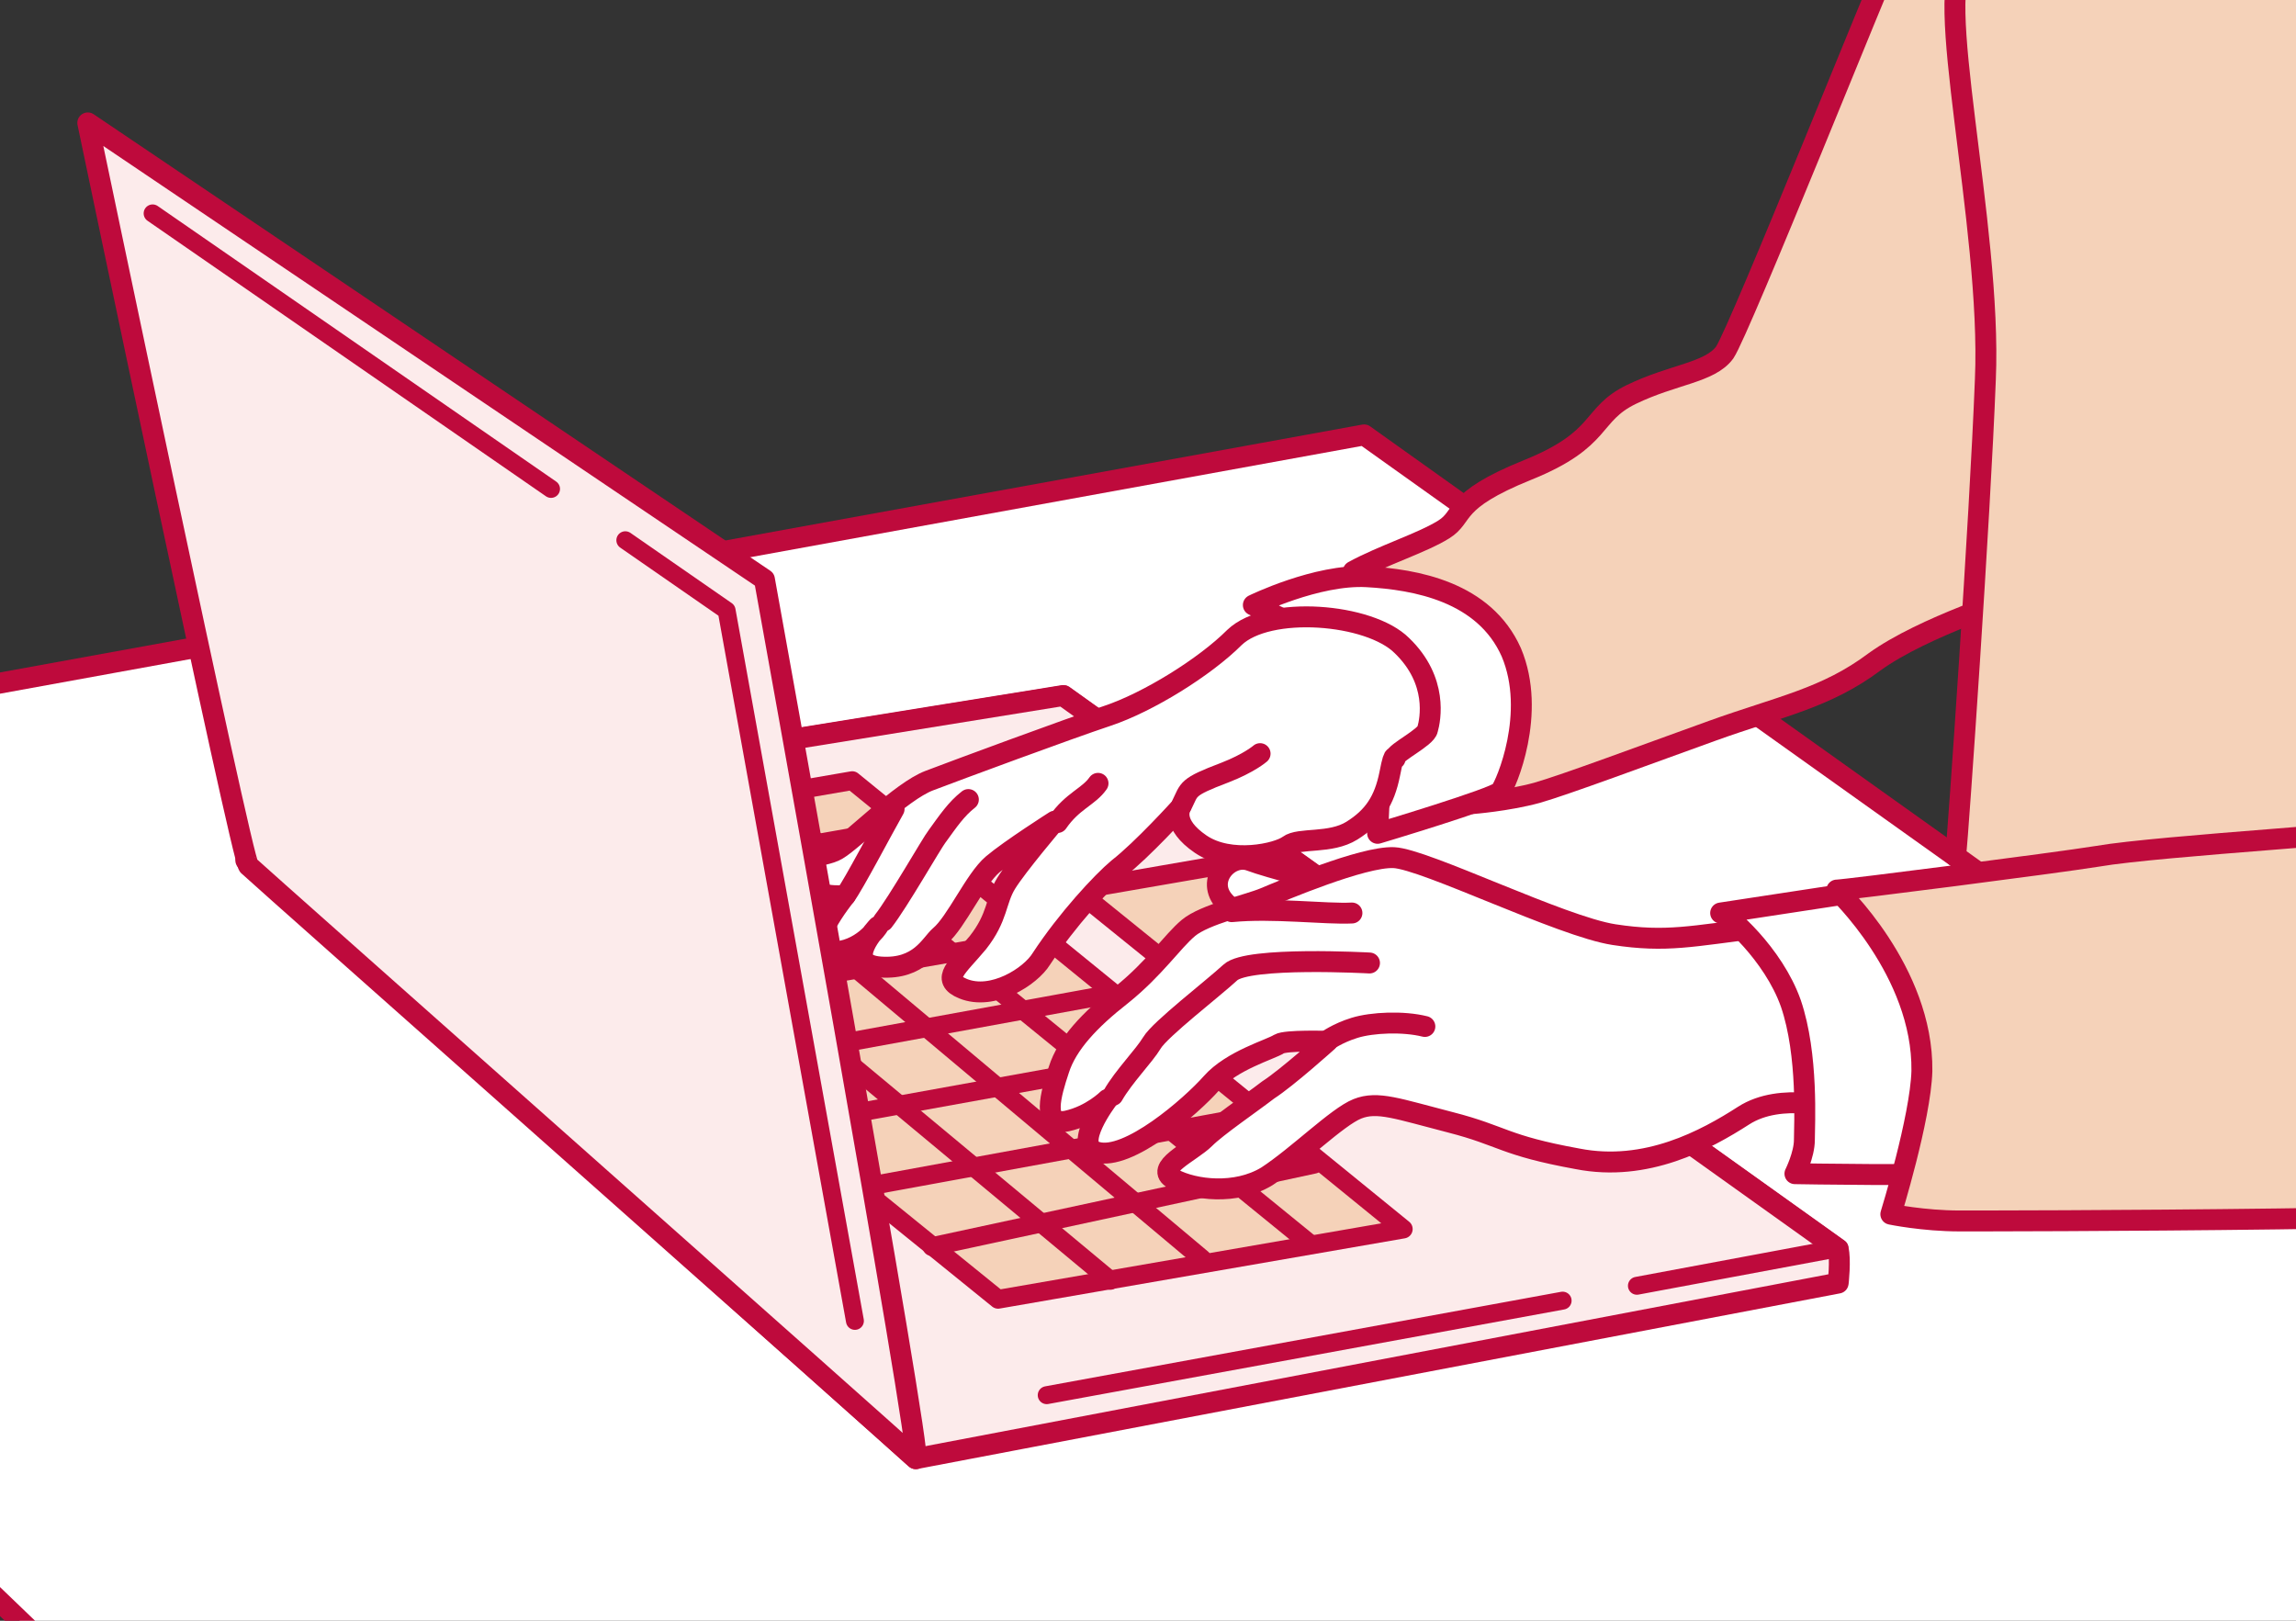
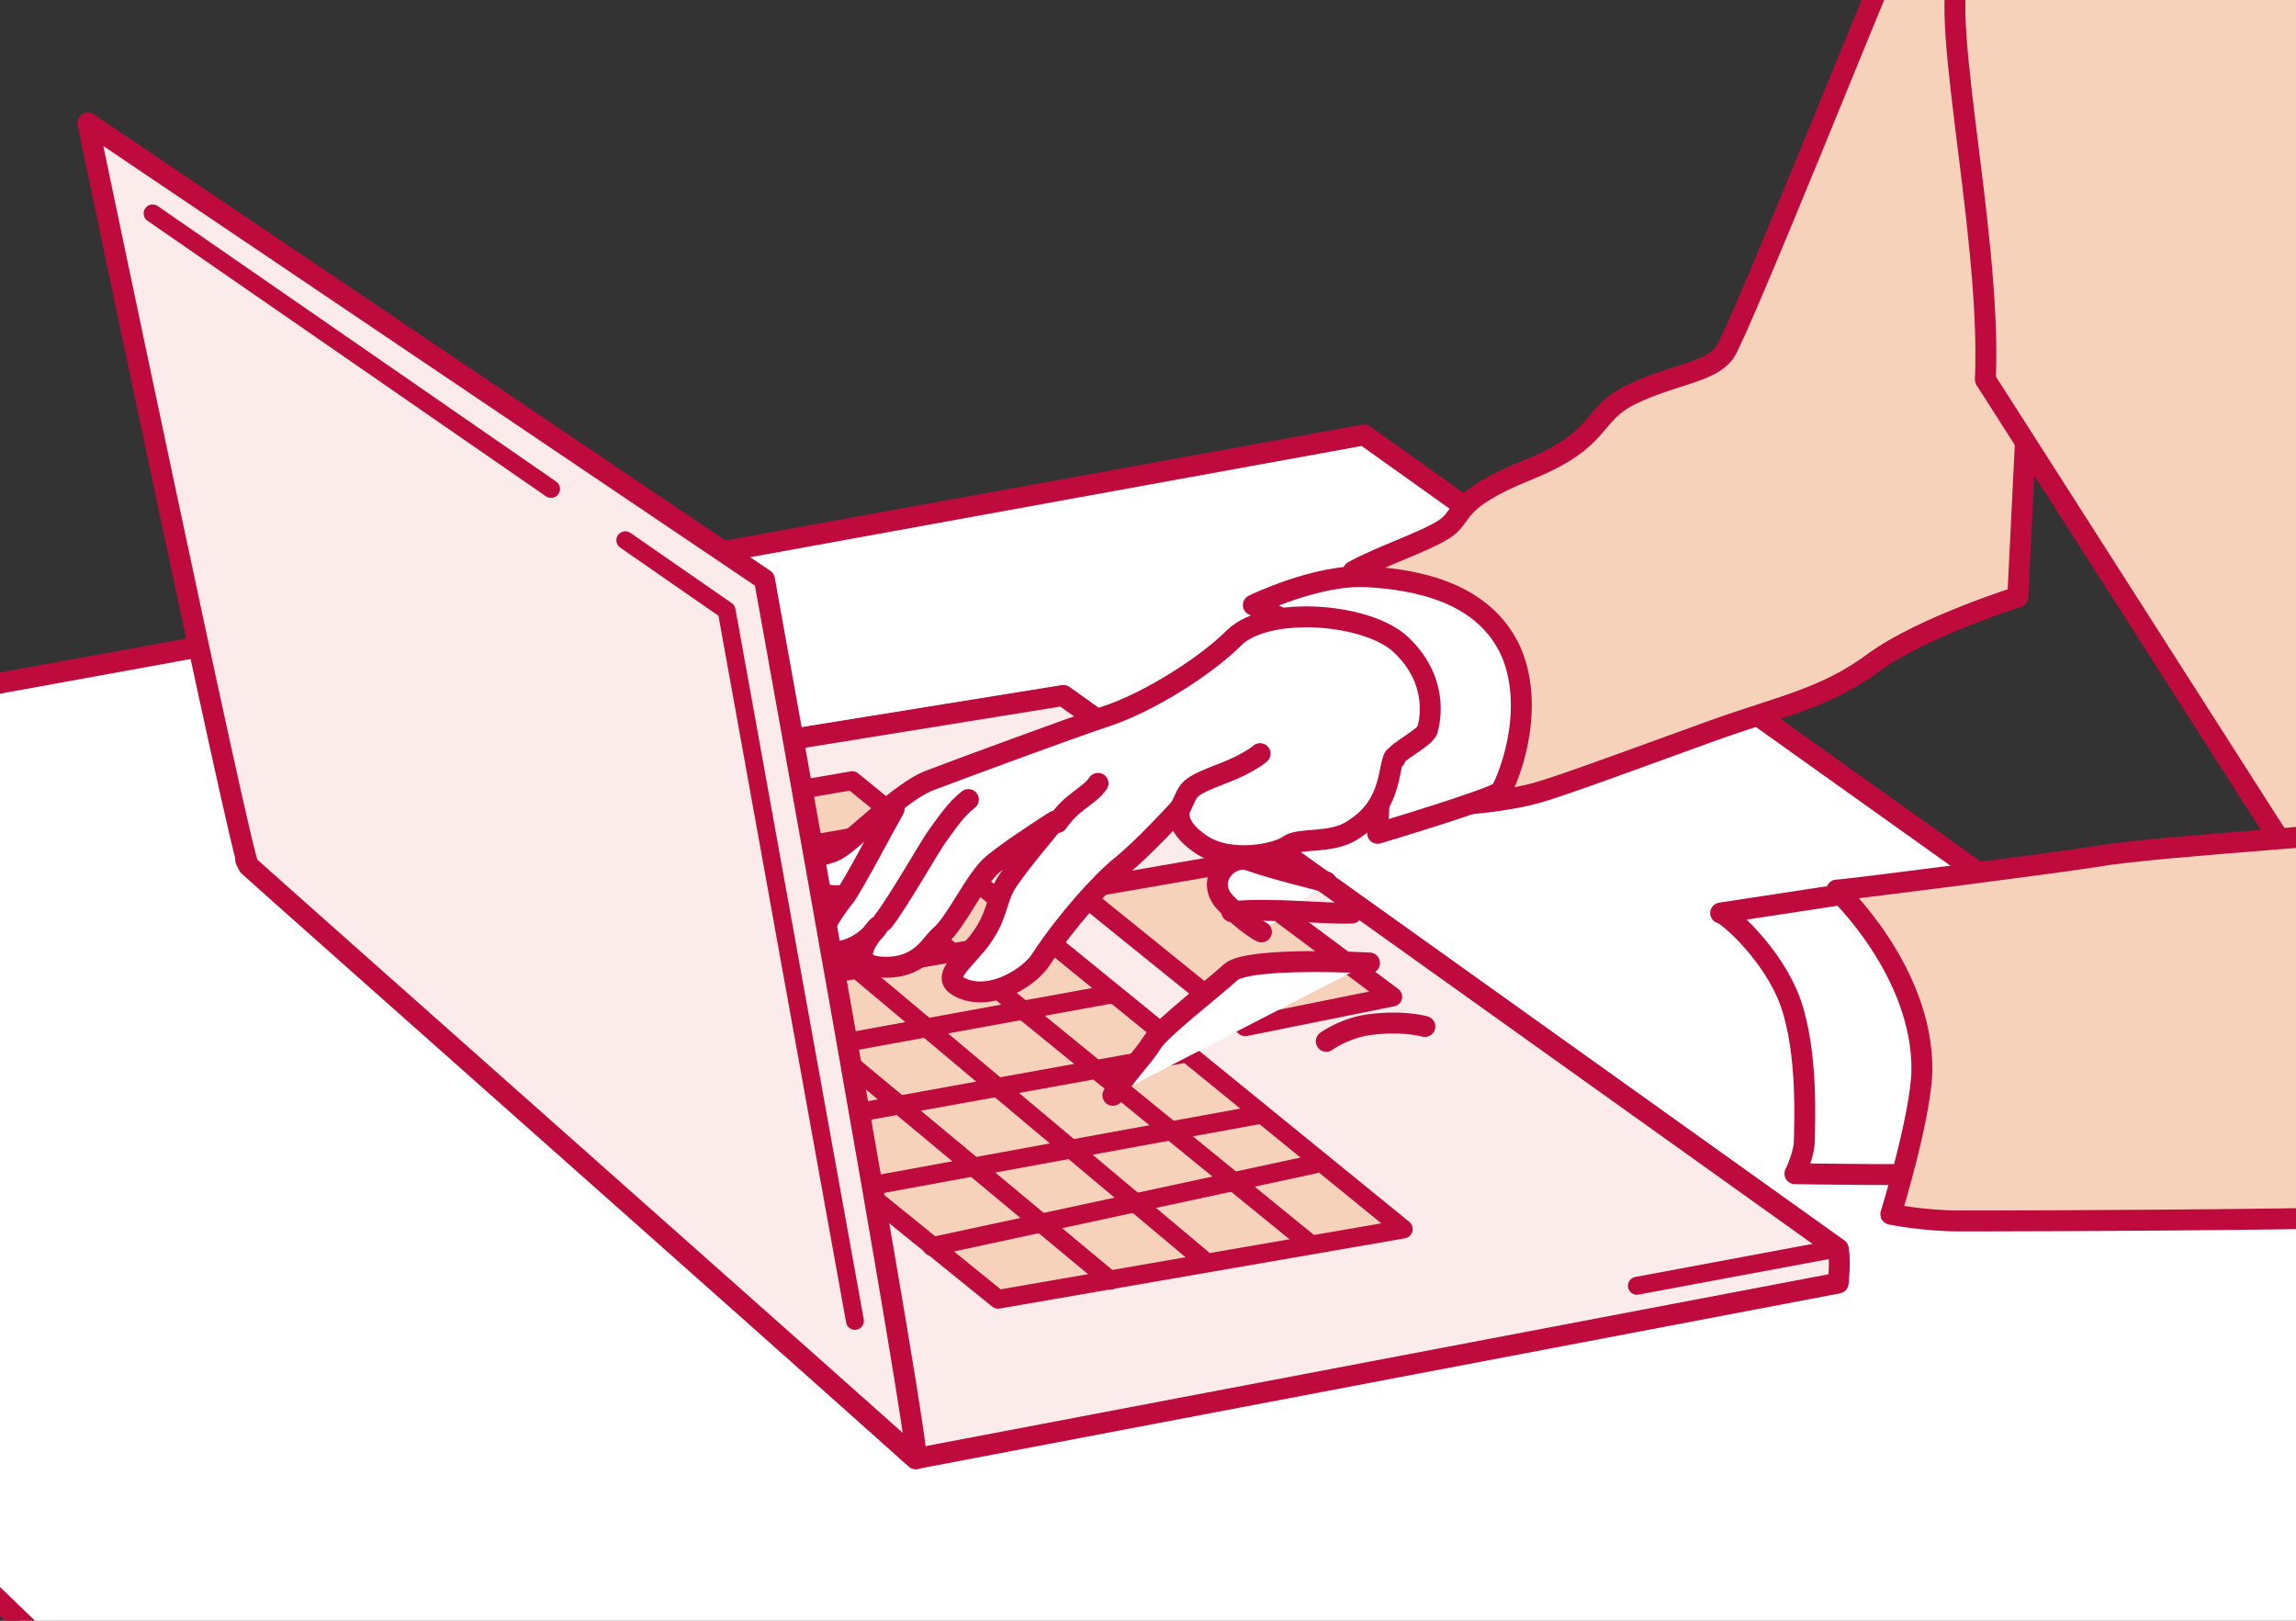
<svg xmlns="http://www.w3.org/2000/svg" xmlns:xlink="http://www.w3.org/1999/xlink" version="1.1" id="レイヤー_1" x="0px" y="0px" viewBox="0 0 170 120" style="enable-background:new 0 0 170 120;" xml:space="preserve">
  <rect x="0" y="0" width="170" height="120" fill="#333333" stroke="none" />
  <style type="text/css">
	.st0{clip-path:url(#SVGID_00000140010618636264774380000014687965356188702390_);}
	.st1{fill:#FFFFFF;stroke:#BE0A3C;stroke-width:1.549;stroke-linecap:round;stroke-linejoin:round;stroke-miterlimit:10;}
	.st2{fill:#F5D2B9;stroke:#BE0A3C;stroke-width:1.549;stroke-linecap:round;stroke-linejoin:round;stroke-miterlimit:10;}
	.st3{fill:#FCEBEB;stroke:#BE0A3C;stroke-width:1.549;stroke-linecap:round;stroke-linejoin:round;stroke-miterlimit:10;}
	.st4{fill:none;stroke:#BE0A3C;stroke-width:1.327;stroke-linecap:round;stroke-linejoin:round;stroke-miterlimit:10;}
	.st5{fill:#F5D2B9;stroke:#BE0A3C;stroke-width:1.392;stroke-linecap:round;stroke-linejoin:round;stroke-miterlimit:10;}
	.st6{fill:#FFFFFF;stroke:#BE0A3C;stroke-width:1.392;stroke-linecap:round;stroke-linejoin:round;stroke-miterlimit:10;}
	.st7{fill:#F5D2B9;stroke:#BE0A3C;stroke-width:1.437;stroke-linecap:round;stroke-linejoin:round;stroke-miterlimit:10;}
	.st8{fill:none;stroke:#BE0A3C;stroke-width:1.549;stroke-linecap:round;stroke-linejoin:round;stroke-miterlimit:10;}
</style>
  <g>
    <defs>
      <rect id="SVGID_1_" width="170" height="120" />
    </defs>
    <clipPath id="SVGID_00000149353177396732548140000017449225350572128689_">
      <use xlink:href="#SVGID_1_" style="overflow:visible;" />
    </clipPath>
    <g style="clip-path:url(#SVGID_00000149353177396732548140000017449225350572128689_);">
      <g>
        <polygon class="st1" points="214.5,113.1 30.3,147.7 -59.5,61.4 101,32.2    " />
        <path class="st2" d="M100.2,42.3c2.2-1.2,5.1-2.1,6.7-3.1c1.6-1,0.5-2.1,6.2-4.4c5.7-2.3,4.6-4.1,7.7-5.6     c3.1-1.5,5.8-1.6,6.9-3.1c1.1-1.6,11.9-28.6,12.2-29c0.4-0.4,11.8,0.5,11.8,0.5l-2.3,46.6c0,0-7,2.2-10.6,4.8     c-3.6,2.7-7,3.3-12,5.1c-5,1.8-10.9,4-13,4.6c-2.2,0.6-4.8,0.8-4.8,0.8L100.2,42.3z" />
        <path class="st1" d="M92.8,44.8c0,0,4.7-2.3,8.4-2.1c3.6,0.2,8.7,1.1,10.7,5.6c1.9,4.5-0.4,9.8-0.8,10.3     c-0.4,0.5-9.1,3.1-9.1,3.1s0.2-3.5,0.2-6.1s1-4.2-1.6-6.4C98,47.1,92.8,44.8,92.8,44.8z" />
        <g>
          <path class="st3" d="M136.1,92.5l-57.4-41l-60.1,9.7l-0.4,2.5l49.6,44.3l68.3-13C136.1,95.1,136.3,93.2,136.1,92.5z" />
-           <line class="st4" x1="77.5" y1="103.3" x2="115.7" y2="96.3" />
          <path class="st4" d="M121.2,95.2l15-2.8l-57.4-41l-60.1,9.7c0,0,49.9,44.8,48.6,43.5" />
          <g>
            <polygon class="st5" points="32.9,63 73.9,96.2 103.9,91 63.1,57.8      " />
            <line class="st6" x1="49.9" y1="60.4" x2="89" y2="93.2" />
            <line class="st6" x1="42.4" y1="61.7" x2="82.2" y2="94.8" />
            <line class="st6" x1="97.3" y1="86.2" x2="69" y2="92.3" />
            <line class="st6" x1="93.4" y1="82.5" x2="63.9" y2="87.9" />
            <line class="st6" x1="56.6" y1="59.2" x2="97" y2="92.1" />
            <line class="st6" x1="87.7" y1="78" x2="58.4" y2="83.3" />
            <line class="st6" x1="82.3" y1="73.6" x2="52.7" y2="79" />
            <line class="st6" x1="77.1" y1="69.4" x2="47.1" y2="74.6" />
            <line class="st6" x1="72" y1="65.3" x2="41.9" y2="70.3" />
            <line class="st6" x1="67" y1="61.3" x2="37.6" y2="66.5" />
          </g>
          <polygon class="st7" points="92.2,76 103.1,73.8 90.1,64.1 79.7,65.9     " />
        </g>
        <path class="st1" d="M91.4,47.2C89.2,49.4,85,52,82,53c-3,1-11.1,4-13.2,4.8c-2.1,0.8-5.6,4.4-6.8,5.1c-1.1,0.7-4.1,0.4-2.9,2.2     c1,1.5,3.5,1.2,3.5,1.2s-3.4,4.2-1.1,4.2c2.3,0,3.5-1.9,3.5-1.9s-2.7,2.8,0.2,3c2.9,0.2,3.7-1.7,4.4-2.3c1.2-1,2.6-4.2,3.9-5.3     c1.3-1.1,4.6-3.2,4.6-3.2s-2.8,3.3-3.6,4.6c-0.8,1.3-0.6,2.5-2.1,4.4c-1.5,1.8-2.8,2.7-1.1,3.4c2.2,0.9,5-0.9,5.8-2.2     c1.9-2.9,4.5-5.7,5.7-6.7c1.8-1.4,4.6-4.5,4.6-4.5s-0.7,1.2,1.5,2.7c2.2,1.5,5.7,0.7,6.5,0.1c0.8-0.6,3.1-0.1,4.7-1.1     c1.6-1,2.4-2.2,2.8-4.2c0.4-2.1,0.4-0.8,0.4-1.2s2.3-1.5,2.4-2.1c0.2-0.7,0.8-3.6-1.9-6.2C101.4,45.4,93.9,44.8,91.4,47.2z" />
        <path class="st1" d="M87.5,59.6c0.6-1.2,0.3-1.3,3.2-2.4c1.8-0.7,2.6-1.4,2.6-1.4" />
        <path class="st1" d="M78.3,60.9c1.1-1.6,2.3-1.9,3-2.9" />
        <path class="st1" d="M65.4,68.2c1.1-1.4,3.6-5.8,4-6.3c0.8-1.1,1.4-2,2.3-2.7" />
        <path class="st1" d="M62.6,66.3c0.6-0.8,2.8-5,3.6-6.4" />
        <path class="st3" d="M6.5,9.1l50.1,33.8c0,0,11.9,65.8,11.2,65.1c-0.7-0.7-48.9-43.4-49.4-43.9C17.9,63.7,6.5,9.1,6.5,9.1z" />
        <polyline class="st4" points="46.3,40 53.8,45.2 63.3,97.8    " />
        <line class="st4" x1="11.3" y1="15.8" x2="40.8" y2="36.2" />
-         <path class="st2" d="M147,28.1c-0.4,10.4-2,33.4-2.2,35.3L190.4,96c0.7-13.5,6.8-72.6,6.4-72.8C196.4,23,182-0.3,180.8,0     c-1.2,0.3-32.6-4.2-35.2-2.8C142.9-1.4,147.5,16.7,147,28.1z" />
+         <path class="st2" d="M147,28.1L190.4,96c0.7-13.5,6.8-72.6,6.4-72.8C196.4,23,182-0.3,180.8,0     c-1.2,0.3-32.6-4.2-35.2-2.8C142.9-1.4,147.5,16.7,147,28.1z" />
        <g>
          <g>
            <path class="st1" d="M98.2,65.3c0,0-4.1-1-5.7-1.6c-1.5-0.5-3.3,1.5-1.8,3.1c1.5,1.6,2.7,2.2,2.7,2.2" />
            <g>
-               <path class="st1" d="M130.3,68.7c-5,0.6-6.9,1.1-10.8,0.5c-3.9-0.6-14-5.6-16.3-5.7c-2.3-0.1-8.4,2.5-9.6,3        c-1.2,0.5-4.4,1.2-5.6,2.2c-1.2,1-2.5,3-5,5c-2.3,1.8-4,3.6-4.6,5.5C77.8,81,77.1,83.4,79,83c1.8-0.4,3-1.6,3-1.6        s-2.6,3.4-0.8,3.9c2.3,0.7,7-3.4,8.5-5.1c1.5-1.7,4.4-2.5,5-2.9c0.5-0.3,3.6-0.2,3.6-0.2s-3,2.7-4.4,3.6        c-1.3,1-3.8,2.7-4.7,3.6c-1,1-3.8,2.2-2.3,3c1.5,0.8,4.6,1.2,6.9-0.2c2.3-1.5,5.2-4.4,6.7-5c1.5-0.6,3,0,6.9,1        c3.9,1,3.9,1.7,9.4,2.7c5.1,1,9.5-1.4,12.3-3.2c2.8-1.8,6.9-0.5,7.4-0.5c0.5,0,2.2-3,1.2-7.1        C136.6,70.9,130.3,68.7,130.3,68.7z" />
              <path class="st1" d="M82.4,81.1c0.8-1.4,2.3-2.9,2.9-3.9c0.6-1,4.5-4,5.8-5.2c1.3-1.2,10.3-0.7,10.3-0.7" />
              <path class="st1" d="M91.2,67.5c3-0.3,7,0.2,8.9,0.1" />
            </g>
          </g>
          <path class="st1" d="M127.4,67.6c0.4,0,3.9,3,5.2,6.7c1.3,3.8,1,9,1,10.1c0,1.1-0.7,2.5-0.7,2.5s11.5,0.2,11.6-0.1      c0.1-0.4,1.3-4,0.5-8.2c-0.8-4.2-2.8-9.7-4.2-10.7c-1.5-1-1.6-2.1-1.6-2.1L127.4,67.6z" />
          <path class="st2" d="M136,65.9c0.6,0,16.2-2,19.3-2.5c4.6-0.8,22.4-1.8,22.3-2.2s9.5-53.4,9.9-53.4c0.2,0,24.5,1.8,26.7,21.8      c1.2,10.5-9.8,57.8-18.9,59.6c-5.8,1.2-48.5,1.2-50.2,1.2c-2.7,0-5.1-0.5-5.1-0.5s2.2-7.1,2.3-10.6      C142.4,71.9,136,65.9,136,65.9z" />
        </g>
      </g>
      <path class="st8" d="M98.2,77.1c0,0,0.8-0.6,2.1-1c1.3-0.4,3.6-0.5,5.2-0.1" />
    </g>
  </g>
</svg>